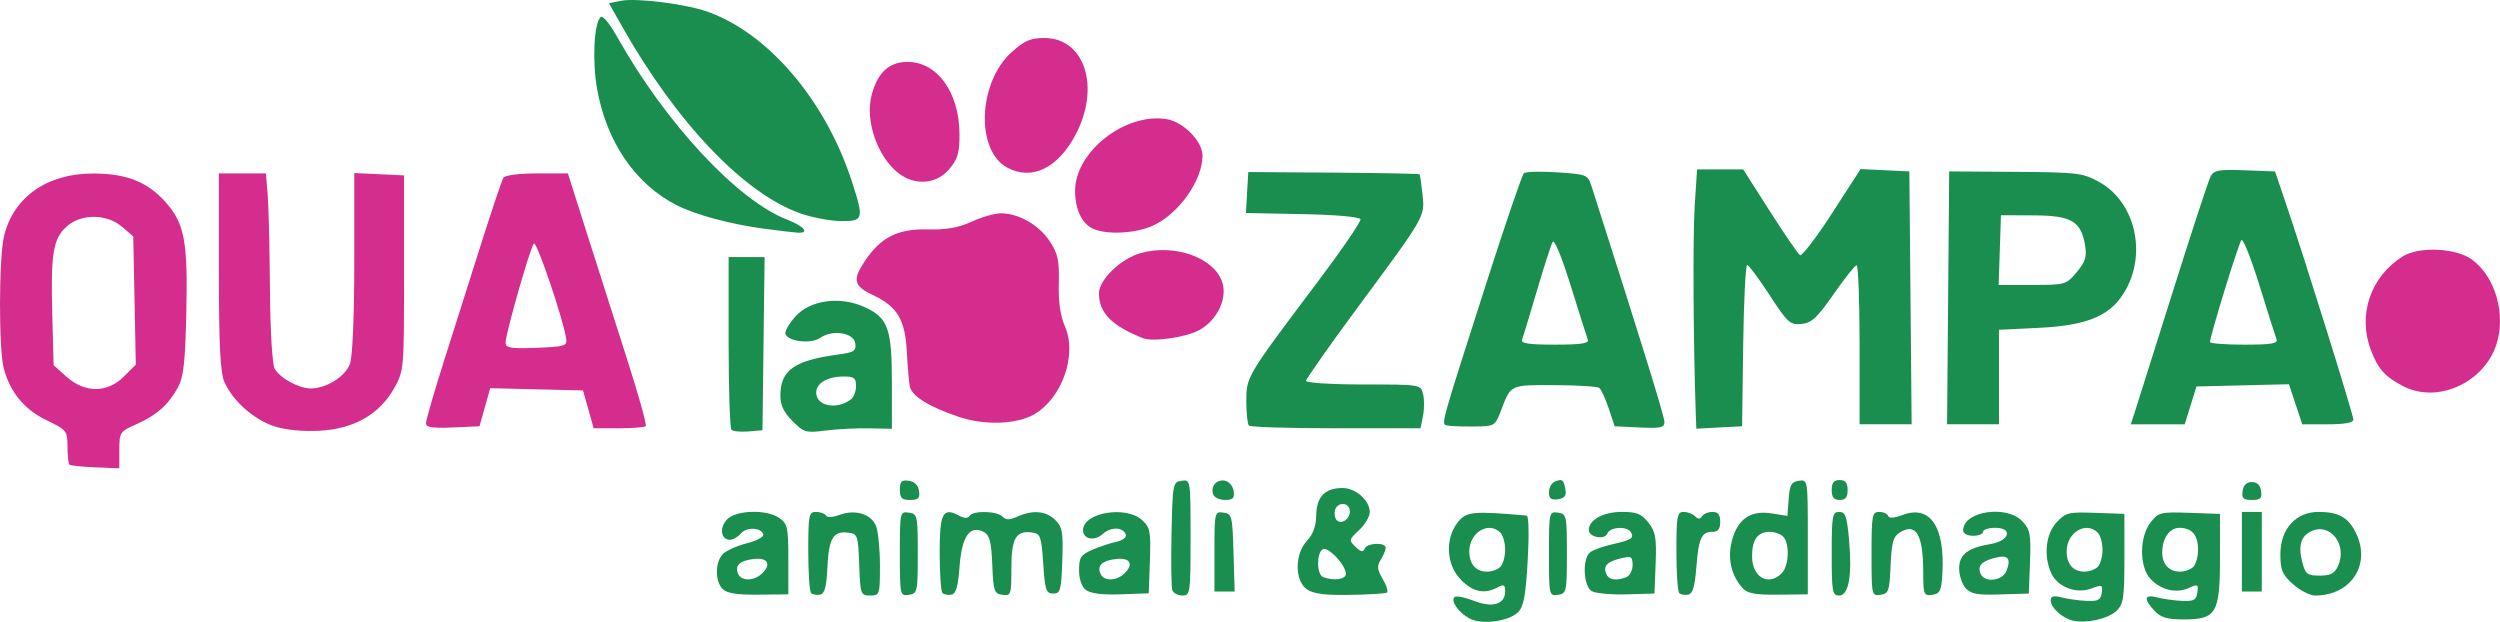
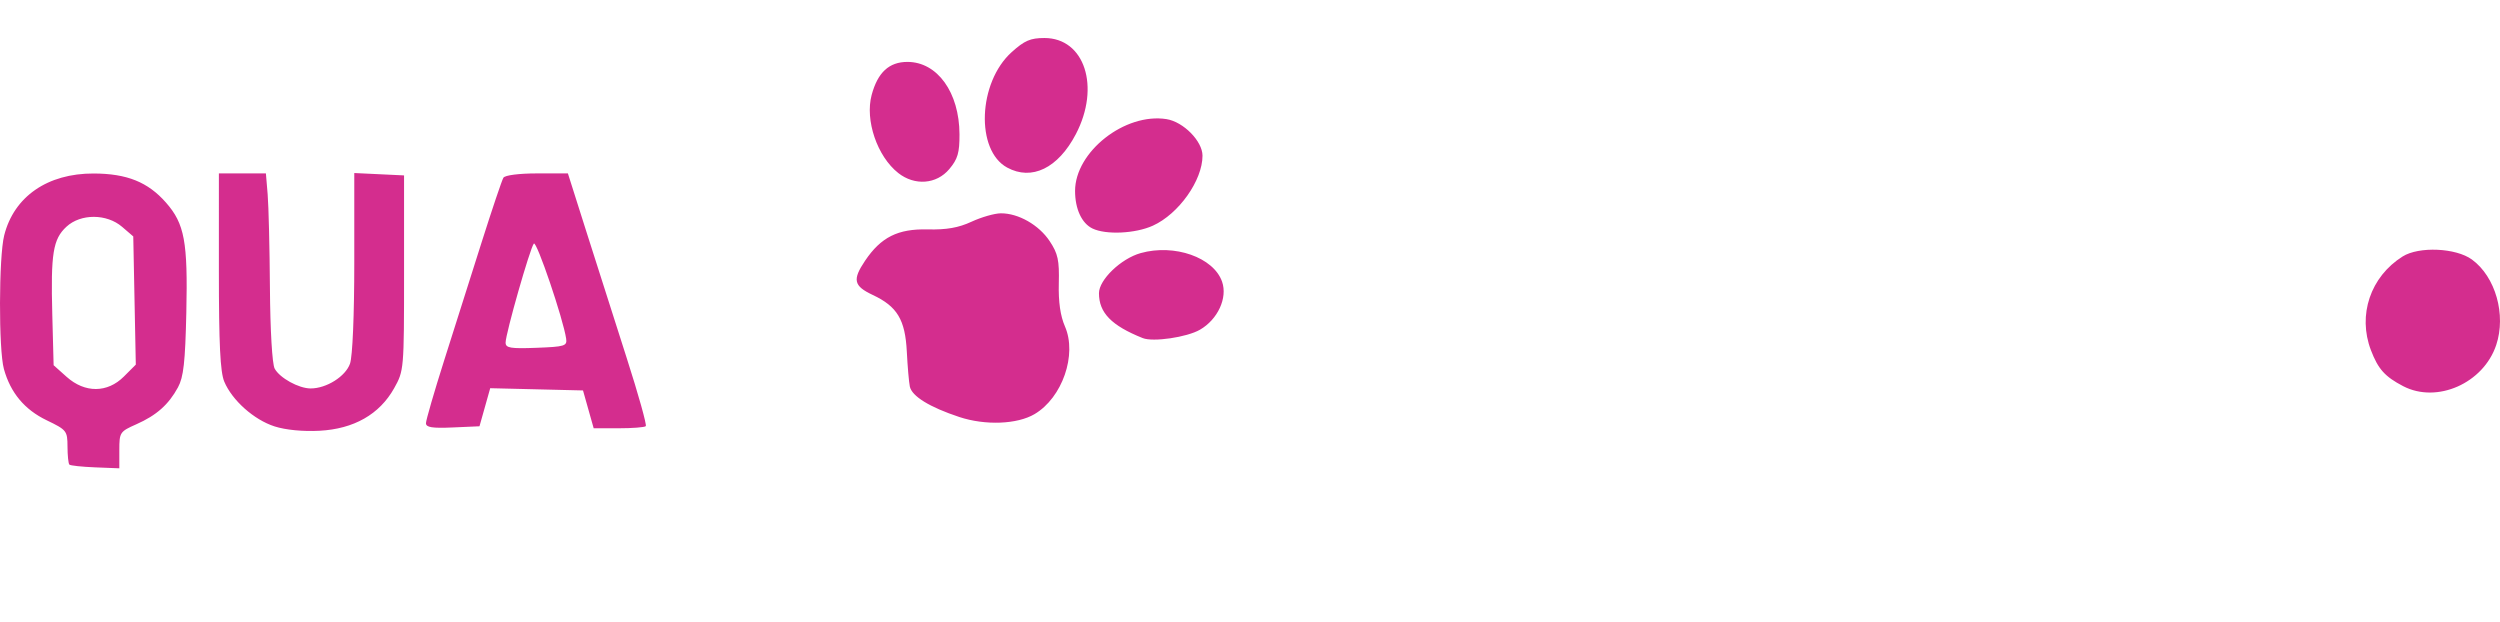
<svg xmlns="http://www.w3.org/2000/svg" version="1.1" id="svg1" width="837.042" height="208.208" viewBox="0 0 837.042 208.208">
  <defs id="defs1" />
  <g id="g1" transform="translate(-32.826,-18.353)">
    <g id="g47" transform="translate(-0.555,11.081)">
      <path style="fill:#d42d8e" d="m 56.606,162.828 c -0.333,-0.333 -0.615,-3.056 -0.625,-6.05 -0.019,-5.238 -0.282,-5.571 -6.949,-8.778 -7.432,-3.575 -12.127,-9.197 -14.343,-17.176 -1.792,-6.45 -1.725,-37.507 0.096,-44.739 3.273,-12.998 14.515,-20.771 29.97,-20.722 11.129,0.035 18.163,2.867 24.201,9.744 6.227,7.092 7.336,13.082 6.81,36.789 -0.369,16.63 -0.926,21.627 -2.794,25.066 C 89.824,142.754 85.781,146.336 79,149.34 c -5.477,2.426 -5.667,2.714 -5.667,8.62 v 6.11 l -8.061,-0.318 c -4.434,-0.175 -8.334,-0.591 -8.667,-0.924 z M 74.861,133.344 78.85,129.355 78.425,107.892 78,86.43 74.259,83.215 c -5.161,-4.435 -13.873,-4.448 -18.643,-0.026 -4.497,4.167 -5.266,8.952 -4.728,29.401 l 0.446,16.969 4.354,3.887 c 6.126,5.469 13.643,5.429 19.173,-0.102 z m 50.441,16.691 c -6.896,-2.218 -14.197,-8.72 -16.832,-14.992 -1.349,-3.211 -1.803,-12.518 -1.803,-37 V 65.333 h 7.871 7.871 l 0.589,7 c 0.324,3.85 0.666,17.961 0.761,31.357 0.101,14.189 0.76,25.455 1.58,26.986 1.678,3.135 8.058,6.657 12.06,6.657 5.294,0 11.684,-4.029 13.175,-8.307 C 151.422,126.593 152,112.838 152,95.071 V 65.206 l 8.333,0.397 8.333,0.397 v 32.667 c 0,32.37 -0.03,32.721 -3.333,38.612 -4.888,8.719 -13.479,13.61 -24.975,14.218 -5.535,0.293 -11.358,-0.272 -15.057,-1.462 z M 176,148.97 c 0,-1 2.747,-10.477 6.105,-21.061 3.358,-10.584 8.99,-28.34 12.515,-39.459 3.526,-11.119 6.814,-20.869 7.307,-21.667 0.521,-0.844 5.226,-1.451 11.246,-1.451 h 10.349 l 6.329,19.948 c 3.481,10.971 9.508,29.852 13.393,41.957 3.885,12.105 6.744,22.329 6.354,22.719 -0.39,0.39 -4.474,0.709 -9.076,0.709 H 232.155 l -1.787,-6.333 -1.787,-6.333 -15.535,-0.375 -15.535,-0.375 -1.796,6.375 -1.796,6.375 -8.96,0.394 C 178.09,150.697 176,150.364 176,148.97 Z m 46.94,-28.304 c -0.976,-6.62 -9.901,-32.89 -10.817,-31.84 -1.258,1.442 -9.457,30.179 -9.457,33.145 0,1.814 1.575,2.081 10.333,1.751 9.47,-0.357 10.3,-0.612 9.94,-3.056 z m 131.638,26.227 c -9.944,-3.287 -15.904,-6.961 -16.572,-10.214 -0.303,-1.474 -0.756,-6.724 -1.007,-11.666 -0.544,-10.703 -3.203,-15.13 -11.397,-18.98 -6.417,-3.015 -6.879,-5.079 -2.571,-11.472 5.31,-7.879 10.972,-10.715 20.924,-10.481 6.355,0.15 10.333,-0.547 14.711,-2.575 3.3,-1.529 7.709,-2.794 9.798,-2.81 5.875,-0.045 12.775,3.887 16.38,9.335 2.763,4.176 3.238,6.379 3.043,14.125 -0.155,6.184 0.516,10.886 2.057,14.413 4.123,9.439 -0.873,23.86 -10.169,29.352 -5.823,3.44 -16.492,3.852 -25.198,0.974 z m 483.425,-10.328 c -6.12,-3.191 -8.375,-5.706 -10.794,-12.039 -4.5,-11.783 -0.163,-24.609 10.612,-31.381 5.46,-3.432 17.834,-2.889 23.197,1.018 7.905,5.76 11.523,18.496 8.134,28.637 -4.276,12.793 -19.83,19.667 -31.149,13.765 z M 416,120.475 c -10.487,-4.19 -14.667,-8.473 -14.667,-15.029 0,-4.506 7.364,-11.588 13.975,-13.439 11.304,-3.165 24.41,1.443 27.247,9.579 1.892,5.427 -1.441,12.649 -7.426,16.091 -4.389,2.524 -15.68,4.176 -19.129,2.798 z M 399.152,83.774 c -3.591,-1.739 -5.819,-6.551 -5.819,-12.569 0,-13.125 16.716,-26.253 30.619,-24.046 C 429.61,48.057 436,54.548 436,59.397 c 0,8.28 -7.952,19.497 -16.612,23.43 -5.875,2.669 -15.728,3.13 -20.236,0.947 z m -65.01,-18.567 c -7.063,-5.556 -11.195,-17.68 -8.914,-26.153 2.03,-7.538 5.839,-11.054 11.976,-11.054 10.026,0 17.378,10.219 17.432,24.231 0.024,6.218 -0.585,8.295 -3.423,11.667 -4.276,5.081 -11.566,5.64 -17.072,1.31 z m 36.446,-1.836 c -10.616,-5.774 -9.745,-28.467 1.482,-38.61 C 376.396,20.854 378.371,20 383.086,20 c 13.439,0 18.783,16.347 10.516,32.172 -5.962,11.412 -14.755,15.691 -23.013,11.2 z" id="path48" />
-       <path style="fill:#1a8e4e" d="m 525.464,214.378 c -3.726,-1.991 -6.452,-5.834 -5.098,-7.188 0.516,-0.516 3.42,0.036 6.452,1.227 6.308,2.478 10.515,1.206 10.515,-3.177 0,-2.223 -0.429,-2.437 -2.579,-1.286 -4.356,2.331 -8.119,1.554 -12.19,-2.517 -4.945,-4.945 -5.45,-13.769 -1.105,-19.293 2.84,-3.611 5.069,-3.828 23.078,-2.249 0.694,0.061 0.841,6.44 0.348,15.053 -0.67,11.713 -1.363,15.451 -3.204,17.275 -3.157,3.129 -12.157,4.324 -16.218,2.155 z m 10.269,-17.311 c 0.88,-0.88 1.6,-3.46 1.6,-5.733 0,-2.273 -0.72,-4.853 -1.6,-5.733 -3.928,-3.928 -10.4,-0.052 -10.4,6.229 0,4.353 2.181,6.838 6,6.838 1.54,0 3.52,-0.72 4.4,-1.6 z m 191.6,17.971 C 723.769,214.174 720,210.714 720,208.305 c 0,-1.467 0.906,-1.714 3.667,-0.999 2.017,0.522 5.767,1.042 8.333,1.155 3.861,0.17 4.738,-0.297 5.082,-2.709 0.385,-2.702 0.129,-2.807 -3.502,-1.437 -5.04,1.902 -11.292,-0.492 -13.407,-5.135 -2.621,-5.753 -1.855,-13.082 1.778,-17.002 3.05,-3.291 3.977,-3.519 13,-3.195 l 9.716,0.349 v 14.966 c 0,13.228 -0.31,15.262 -2.667,17.515 -2.813,2.689 -10.184,4.308 -14.667,3.222 z m 8.4,-17.971 c 0.88,-0.88 1.6,-3.46 1.6,-5.733 0,-2.273 -0.72,-4.853 -1.6,-5.733 -3.928,-3.928 -10.4,-0.052 -10.4,6.229 0,4.353 2.181,6.838 6,6.838 1.54,0 3.52,-0.72 4.4,-1.6 z m 18.985,14.682 c -3.745,-4.02 -3.414,-5.573 0.948,-4.443 2.017,0.522 5.767,1.042 8.333,1.155 3.906,0.172 4.736,-0.285 5.095,-2.809 0.392,-2.764 0.151,-2.888 -2.902,-1.497 -4.186,1.907 -9.32,0.671 -12.823,-3.089 -3.753,-4.028 -3.711,-14.092 0.079,-18.91 2.633,-3.347 3.333,-3.518 13,-3.18 l 10.217,0.358 v 14.864 c 0,18.411 -1.222,20.469 -12.155,20.469 -5.561,0 -7.656,-0.624 -9.793,-2.918 z m 13.015,-14.682 c 0.88,-0.88 1.6,-3.46 1.6,-5.733 0,-4.896 -2.067,-7.333 -6.22,-7.333 -3.351,0 -5.78,3.494 -5.78,8.312 0,3.902 2.315,6.354 6,6.354 1.54,0 3.52,-0.72 4.4,-1.6 z m -492.4,7.409 c -2.615,-2.615 -2.559,-9.059 0.102,-11.72 1.156,-1.156 4.78,-2.776 8.054,-3.6 3.293,-0.829 5.733,-2.166 5.461,-2.994 -0.775,-2.355 -5.674,-2.501 -7.563,-0.226 -0.942,1.135 -2.559,2.064 -3.592,2.064 -3.025,0 -3.651,-3.879 -1.083,-6.716 2.956,-3.267 13.314,-3.584 17.658,-0.541 2.68,1.877 2.963,3.196 2.963,13.801 v 11.725 l -10,0.104 c -7.22,0.075 -10.556,-0.452 -12,-1.896 z m 13.298,-5.297 c 3.047,-3.047 1.762,-5.252 -2.771,-4.755 -4.732,0.52 -6.469,2.067 -5.412,4.82 1.041,2.713 5.44,2.678 8.183,-0.065 z m 16.304,6.645 C 304.421,205.31 304,198.989 304,191.778 c 0,-12.089 0.202,-13.111 2.588,-13.111 1.423,0 2.926,0.547 3.339,1.215 0.443,0.717 2.294,0.633 4.51,-0.204 5.26,-1.985 10.725,-0.303 12.277,3.779 0.707,1.861 1.286,7.844 1.286,13.296 0,9.64 -0.09,9.913 -3.277,9.913 -3.165,0 -3.291,-0.353 -3.667,-10.333 -0.377,-10.004 -0.499,-10.346 -3.837,-10.734 -4.892,-0.569 -6.354,1.955 -6.815,11.772 -0.305,6.49 -0.911,8.699 -2.469,8.995 -1.136,0.216 -2.486,-0.028 -3,-0.542 z m 29.732,-13.157 c 0,-13.948 0.05,-14.178 3,-13.759 2.883,0.409 3,0.947 3,13.759 0,12.812 -0.117,13.35 -3,13.759 -2.95,0.419 -3,0.189 -3,-13.759 z m 14.268,13.157 C 348.421,205.31 348,199.27 348,192.403 c 0,-13.365 1.057,-15.405 6.482,-12.502 1.779,0.952 2.97,0.987 3.516,0.103 1.142,-1.847 9.123,-1.683 11.033,0.227 1.196,1.196 2.371,1.196 4.996,0 5.089,-2.319 9.632,-1.905 12.693,1.156 2.371,2.371 2.67,4.122 2.333,13.667 C 388.703,204.982 388.419,206 386,206 c -2.37,0 -2.741,-1.111 -3.333,-10 -0.613,-9.194 -0.914,-10.035 -3.74,-10.436 C 373.547,184.802 372,187.488 372,197.589 c 0,8.843 -0.136,9.244 -3,8.837 -2.752,-0.391 -3.032,-1.223 -3.391,-10.077 -0.313,-7.709 -0.879,-9.912 -2.816,-10.948 -4.645,-2.486 -7.386,1.387 -8.126,11.478 -0.498,6.794 -1.189,9.195 -2.732,9.488 -1.136,0.216 -2.486,-0.029 -3,-0.543 z M 397,204.816 c -1.473,-1.122 -2.333,-3.575 -2.333,-6.652 0,-4.222 0.581,-5.129 4.333,-6.772 2.383,-1.043 6.026,-2.256 8.095,-2.694 2.121,-0.45 3.527,-1.503 3.223,-2.415 -0.861,-2.587 -4.965,-2.714 -7.7,-0.239 -2.79,2.525 -6.617,1.796 -6.617,-1.261 0,-5.904 14.438,-8.346 19.801,-3.35 2.676,2.493 2.932,3.843 2.585,13.632 l -0.386,10.865 -9.333,0.331 c -6.178,0.219 -10.122,-0.27 -11.667,-1.446 z m 12.964,-5.638 c 3.047,-3.047 1.762,-5.252 -2.771,-4.755 -4.732,0.52 -6.469,2.067 -5.412,4.82 1.041,2.713 5.44,2.678 8.183,-0.065 z m 15.952,5.751 c -0.367,-0.955 -0.498,-9.505 -0.291,-19 0.364,-16.757 0.463,-17.275 3.375,-17.689 2.993,-0.425 3,-0.383 3,19 0,18.637 -0.11,19.426 -2.709,19.426 -1.49,0 -3.008,-0.782 -3.375,-1.737 z m 45.028,-0.352 c -4.132,-2.894 -4.101,-11.842 0.055,-16.265 2.044,-2.176 3.027,-4.912 3.085,-8.589 0.097,-6.163 2.92,-9.057 8.837,-9.057 4.387,0 9.078,4.167 9.078,8.064 0,1.502 -1.609,4.221 -3.575,6.044 -3.433,3.182 -3.48,3.405 -1.173,5.603 1.767,1.684 2.565,1.849 3.02,0.623 0.735,-1.983 7.062,-2.265 7.062,-0.315 0,0.743 -0.737,2.531 -1.637,3.973 -1.342,2.148 -1.218,3.331 0.688,6.557 1.279,2.165 1.865,4.185 1.304,4.491 -0.562,0.305 -6.146,0.641 -12.41,0.745 -8.363,0.14 -12.171,-0.358 -14.333,-1.872 z M 484,199.408 c 0,-2.964 -6.01,-9.304 -7.782,-8.209 -2.076,1.283 -1.987,8.404 0.115,9.252 3.495,1.41 7.667,0.843 7.667,-1.043 z m 1.333,-20.884 c 0,-2.686 -3.26,-3.466 -4.706,-1.127 -0.475,0.768 -0.533,2.258 -0.129,3.311 1.016,2.648 4.835,0.923 4.835,-2.184 z M 552,192.667 c 0,-13.948 0.05,-14.178 3,-13.759 2.883,0.409 3,0.947 3,13.759 0,12.812 -0.117,13.35 -3,13.759 -2.95,0.419 -3,0.189 -3,-13.759 z m 14.333,12.538 c -2.803,-1.606 -3.238,-10.793 -0.614,-12.971 0.946,-0.785 4.292,-2.005 7.437,-2.712 6.505,-1.462 7.47,-2.096 6.232,-4.1 -1.286,-2.081 -6.982,-1.736 -7.831,0.474 -0.871,2.271 -6.224,1.257 -6.224,-1.179 0,-3.379 4.861,-6.051 11.008,-6.051 5.064,0 6.622,0.623 8.947,3.579 2.401,3.052 2.758,5.064 2.43,13.667 L 587.333,206 578,206.271 c -5.133,0.149 -10.383,-0.331 -11.667,-1.066 z m 11.558,-4.68 c 1.16,-0.445 2.109,-2.257 2.109,-4.025 0,-2.829 -0.441,-3.112 -3.667,-2.352 -4.773,1.125 -6.206,2.524 -5.219,5.097 0.841,2.191 3.228,2.642 6.777,1.28 z m 17.711,5.3 c -0.514,-0.514 -0.935,-6.835 -0.935,-14.046 0,-11.737 0.252,-13.111 2.4,-13.111 1.32,0 3.052,0.652 3.85,1.45 1.044,1.044 1.7,1.044 2.345,0 0.493,-0.797 2.06,-1.45 3.484,-1.45 1.872,0 2.588,0.923 2.588,3.333 0,2.411 -0.716,3.333 -2.588,3.333 -3.678,0 -4.655,2.164 -5.412,11.987 -0.493,6.394 -1.206,8.756 -2.732,9.046 -1.136,0.216 -2.486,-0.029 -3,-0.543 z m 21.201,-1.674 c -3.832,-4.234 -5.107,-10.068 -3.503,-16.026 1.922,-7.137 6.292,-10.077 13.311,-8.955 l 5.236,0.837 0.41,-5.67 c 0.341,-4.714 0.916,-5.742 3.41,-6.096 2.992,-0.425 3,-0.376 3,18.801 v 19.227 l -9.881,0.102 c -7.79,0.081 -10.326,-0.389 -11.983,-2.221 z m 13.102,-4.912 c 2.474,-2.474 2.777,-10.023 0.495,-12.305 -0.88,-0.88 -2.86,-1.6 -4.4,-1.6 -4.121,0 -6,2.569 -6,8.2 0,6.985 5.472,10.137 9.905,5.704 z m 16.762,-6.571 c 0,-12.75 0.221,-14 2.475,-14 2.085,0 2.607,1.42 3.308,9 1.127,12.182 -0.054,19 -3.291,19 -2.276,0 -2.492,-1.216 -2.492,-14 z M 660,192.759 c 0,-13 0.198,-14.093 2.556,-14.093 1.406,0 2.757,0.604 3.003,1.342 0.288,0.863 2.011,0.752 4.829,-0.312 9.222,-3.481 14.245,3.916 13.333,19.636 -0.334,5.758 -0.796,6.725 -3.387,7.093 -2.815,0.4 -3.001,-0.054 -3.018,-7.333 -0.03,-13.007 -2.372,-16.953 -7.982,-13.45 -2.061,1.287 -2.637,3.434 -2.947,10.978 -0.353,8.574 -0.643,9.415 -3.386,9.805 -2.949,0.419 -3,0.185 -3,-13.667 z m 31.509,11.435 c -1.197,-1.322 -2.176,-4.286 -2.176,-6.586 0,-4.688 2.896,-6.92 10.652,-8.209 6.251,-1.039 7.419,-5.4 1.445,-5.4 -2.254,0 -4.098,0.6 -4.098,1.333 0,0.733 -1.5,1.333 -3.333,1.333 -1.903,0 -3.333,-0.769 -3.333,-1.793 0,-6.437 14.545,-8.68 19.827,-3.057 2.625,2.794 2.914,4.334 2.566,13.667 L 712.667,206 l -9.491,0.299 c -7.704,0.243 -9.901,-0.154 -11.667,-2.105 z m 13.711,-5.861 c 1.551,-4.104 0.469,-5.376 -3.699,-4.347 -4.575,1.129 -6.065,2.673 -5.073,5.257 1.256,3.273 7.433,2.632 8.772,-0.91 z m 95.912,4.542 c -3.624,-3.238 -4.243,-4.702 -4.243,-10.028 0,-8.447 5.168,-14.18 12.782,-14.18 6.56,0 9.78,1.736 12.316,6.64 5.52,10.674 -1.233,21.36 -13.497,21.36 -1.712,0 -5.023,-1.706 -7.357,-3.791 z m 15.066,-6.11 c 3.194,-7.01 -2.526,-14.562 -8.848,-11.682 -3.647,1.662 -4.584,4.879 -3.081,10.583 1.012,3.844 1.667,4.333 5.798,4.333 3.636,0 4.98,-0.709 6.131,-3.235 z M 440,191.907 c 0,-13.161 0.059,-13.418 3,-13 2.846,0.404 3.02,1.094 3.382,13.426 l 0.382,13 H 443.382 440 Z M 784,192 v -13.333 h 3.333 3.333 V 192 205.333 H 787.333 784 Z M 334.667,171.241 c 0,-2.79 0.557,-3.347 3,-3 1.928,0.274 3.152,1.498 3.426,3.426 0.347,2.443 -0.21,3 -3,3 -2.79,0 -3.426,-0.636 -3.426,-3.426 z m 104.933,1.638 c -1.033,-2.692 1.064,-5.203 3.894,-4.663 1.385,0.264 2.698,1.815 2.933,3.465 0.342,2.4 -0.219,2.986 -2.857,2.986 -1.806,0 -3.592,-0.804 -3.969,-1.788 z M 552,172.051 c 0,-1.541 0.926,-3.157 2.058,-3.591 2.466,-0.946 2.883,-0.602 3.482,2.873 0.332,1.927 -0.373,2.785 -2.54,3.093 -2.294,0.326 -3,-0.233 -3,-2.375 z m 94.667,-0.718 c 0,-2.444 0.711,-3.333 2.667,-3.333 1.956,0 2.667,0.889 2.667,3.333 0,2.444 -0.711,3.333 -2.667,3.333 -1.956,0 -2.667,-0.889 -2.667,-3.333 z m 137.574,0.333 c 0.28,-1.969 1.342,-3 3.093,-3 1.75,0 2.813,1.031 3.093,3 0.349,2.461 -0.206,3 -3.093,3 -2.886,0 -3.442,-0.539 -3.093,-3 z m -505.955,-20.492 c -0.524,-0.524 -0.952,-13.752 -0.952,-29.397 V 93.333 h 6.026 6.026 l -0.359,29 -0.359,29 -4.714,0.397 c -2.593,0.218 -5.143,-0.032 -5.667,-0.556 z m 20.442,-2.908 c -2.912,-2.912 -4.061,-5.327 -4.061,-8.534 0,-8.458 4.588,-11.756 19.08,-13.718 5.619,-0.761 6.362,-1.229 6,-3.775 -0.513,-3.602 -7.665,-4.716 -11.779,-1.834 -3.028,2.121 -10.755,1.233 -11.611,-1.334 -0.28,-0.84 1.211,-3.451 3.313,-5.804 4.961,-5.552 14.888,-6.924 23.149,-3.199 7.87,3.549 9.181,7.159 9.181,25.281 v 15.482 l -7.667,-0.15 c -4.217,-0.083 -10.789,0.254 -14.605,0.748 -6.507,0.842 -7.192,0.645 -11,-3.163 z m 19.605,-7.303 C 319.25,140.254 320,138.247 320,136.503 c 0,-2.649 -0.673,-3.17 -4.088,-3.17 -5.51,0 -9.246,2.191 -9.246,5.423 0,4.522 6.97,5.841 11.667,2.207 z m 133.222,8.815 c -0.489,-0.489 -0.889,-4.131 -0.889,-8.093 0,-8.3 -6.9e-4,-8.299 23.621,-39.677 8.278,-10.996 14.85,-20.596 14.605,-21.333 -0.263,-0.792 -8.21,-1.493 -19.404,-1.712 l -18.959,-0.37 0.402,-6.86 0.402,-6.86 28.523,0.198 c 15.688,0.109 28.658,0.362 28.823,0.563 0.165,0.201 0.602,3.184 0.971,6.628 0.819,7.627 1.127,7.087 -21.619,37.846 -9.551,12.915 -17.365,24.025 -17.365,24.687 0,0.662 8.635,1.204 19.189,1.204 19.148,0 19.19,0.007 19.993,3.203 0.442,1.762 0.432,5.062 -0.022,7.333 L 509,150.667 h -28.278 c -15.553,0 -28.678,-0.4 -29.167,-0.889 z m 66.104,-0.114 c -1.731,-0.577 -1.864,-0.106 13.564,-48.189 6.21,-19.355 11.776,-35.641 12.367,-36.192 0.592,-0.55 5.648,-0.691 11.236,-0.311 9.983,0.677 10.183,0.762 11.495,4.859 16.622,51.922 24.345,76.891 24.345,78.711 0,1.916 -1.244,2.193 -8.333,1.855 L 574,150 l -2,-6 c -1.1,-3.3 -2.534,-6.387 -3.187,-6.861 -0.653,-0.474 -7.39,-0.887 -14.972,-0.918 -14.939,-0.062 -14.561,-0.241 -17.879,8.445 -2.033,5.321 -2.056,5.334 -9.436,5.411 -4.069,0.042 -8.059,-0.143 -8.867,-0.413 z M 565.001,121 c -0.34,-0.917 -2.912,-9.049 -5.716,-18.071 -2.974,-9.567 -5.498,-15.68 -6.056,-14.667 -0.526,0.956 -2.904,8.338 -5.284,16.404 -2.38,8.067 -4.605,15.417 -4.945,16.333 -0.465,1.253 2.264,1.667 11,1.667 8.735,0 11.465,-0.414 11.001,-1.667 z m 36.154,24.733 c -0.826,-23.497 -1.015,-59.3 -0.366,-69.4 l 0.793,-12.333 h 7.731 7.731 l 8.916,13.986 c 4.904,7.692 9.448,14.315 10.099,14.717 0.651,0.402 5.48,-5.918 10.732,-14.045 l 9.549,-14.776 8.163,0.393 8.163,0.393 L 673.048,107 l 0.382,42.333 H 664.715 656 V 122.667 C 656,108 655.55,96.034 655,96.074 c -0.55,0.041 -4.004,4.391 -7.675,9.667 -5.55,7.976 -7.369,9.66 -10.793,9.995 -3.803,0.372 -4.62,-0.368 -10.659,-9.649 -3.597,-5.529 -6.978,-10.06 -7.513,-10.069 C 617.826,96.008 617.226,108.15 617.028,123 l -0.361,27 -7.667,0.4 -7.667,0.4 z M 685.648,107 686,64.667 l 22.176,0.147 c 20.768,0.137 22.545,0.35 27.983,3.35 11.819,6.52 16.029,23.218 9.063,35.948 -4.783,8.741 -12.472,12.13 -29.364,12.943 l -13.192,0.635 v 15.822 15.822 h -8.685 -8.685 z m 43.033,-8.593 c 2.901,-3.447 3.44,-5.149 2.828,-8.92 -1.321,-8.141 -4.558,-10.047 -17.162,-10.104 l -11.013,-0.05 -0.385,11.667 -0.385,11.667 h 11.267 c 11.034,0 11.341,-0.088 14.851,-4.26 z m 19.327,47.26 c 0.661,-2.017 6.39,-20.167 12.732,-40.333 6.341,-20.167 12.104,-37.741 12.805,-39.055 1.085,-2.032 2.789,-2.33 11.415,-2 l 10.14,0.388 3.843,11.333 c 6.398,18.868 22.391,70.146 22.391,71.793 0,1.005 -2.974,1.541 -8.56,1.541 h -8.56 l -2.228,-6.708 -2.228,-6.708 -15.482,0.375 -15.482,0.375 -1.965,6.333 -1.965,6.333 h -9.03 -9.03 z m 47.6,-24.767 c -0.373,-0.972 -2.942,-9.087 -5.709,-18.033 -2.767,-8.946 -5.484,-15.801 -6.038,-15.233 -0.92,0.944 -10.527,32.114 -10.527,34.154 0,0.484 5.164,0.88 11.476,0.88 8.982,0 11.329,-0.384 10.798,-1.767 z M 289.692,83.915 c -11.467,-1.492 -23.32,-4.664 -29.823,-7.981 -13.83,-7.056 -23.51,-21.28 -26.608,-39.1 -1.612,-9.274 -0.994,-21.634 1.192,-23.82 0.699,-0.699 2.987,2.011 5.542,6.565 C 256.248,48.55 280.305,74.406 297,80.844 c 5.741,2.214 7.605,4.63 3.333,4.321 -1.283,-0.093 -6.072,-0.655 -10.641,-1.25 z m 11.927,-5.103 C 282.635,72.254 259.845,48.383 241.498,15.839 l -4.225,-7.494 4.032,-0.806 c 5.126,-1.025 21.654,1.055 28.965,3.646 20.362,7.216 39.497,29.688 48.282,56.702 4.154,12.773 3.973,13.455 -3.552,13.403 -3.483,-0.024 -9.505,-1.139 -13.381,-2.478 z" id="path47" />
    </g>
  </g>
</svg>